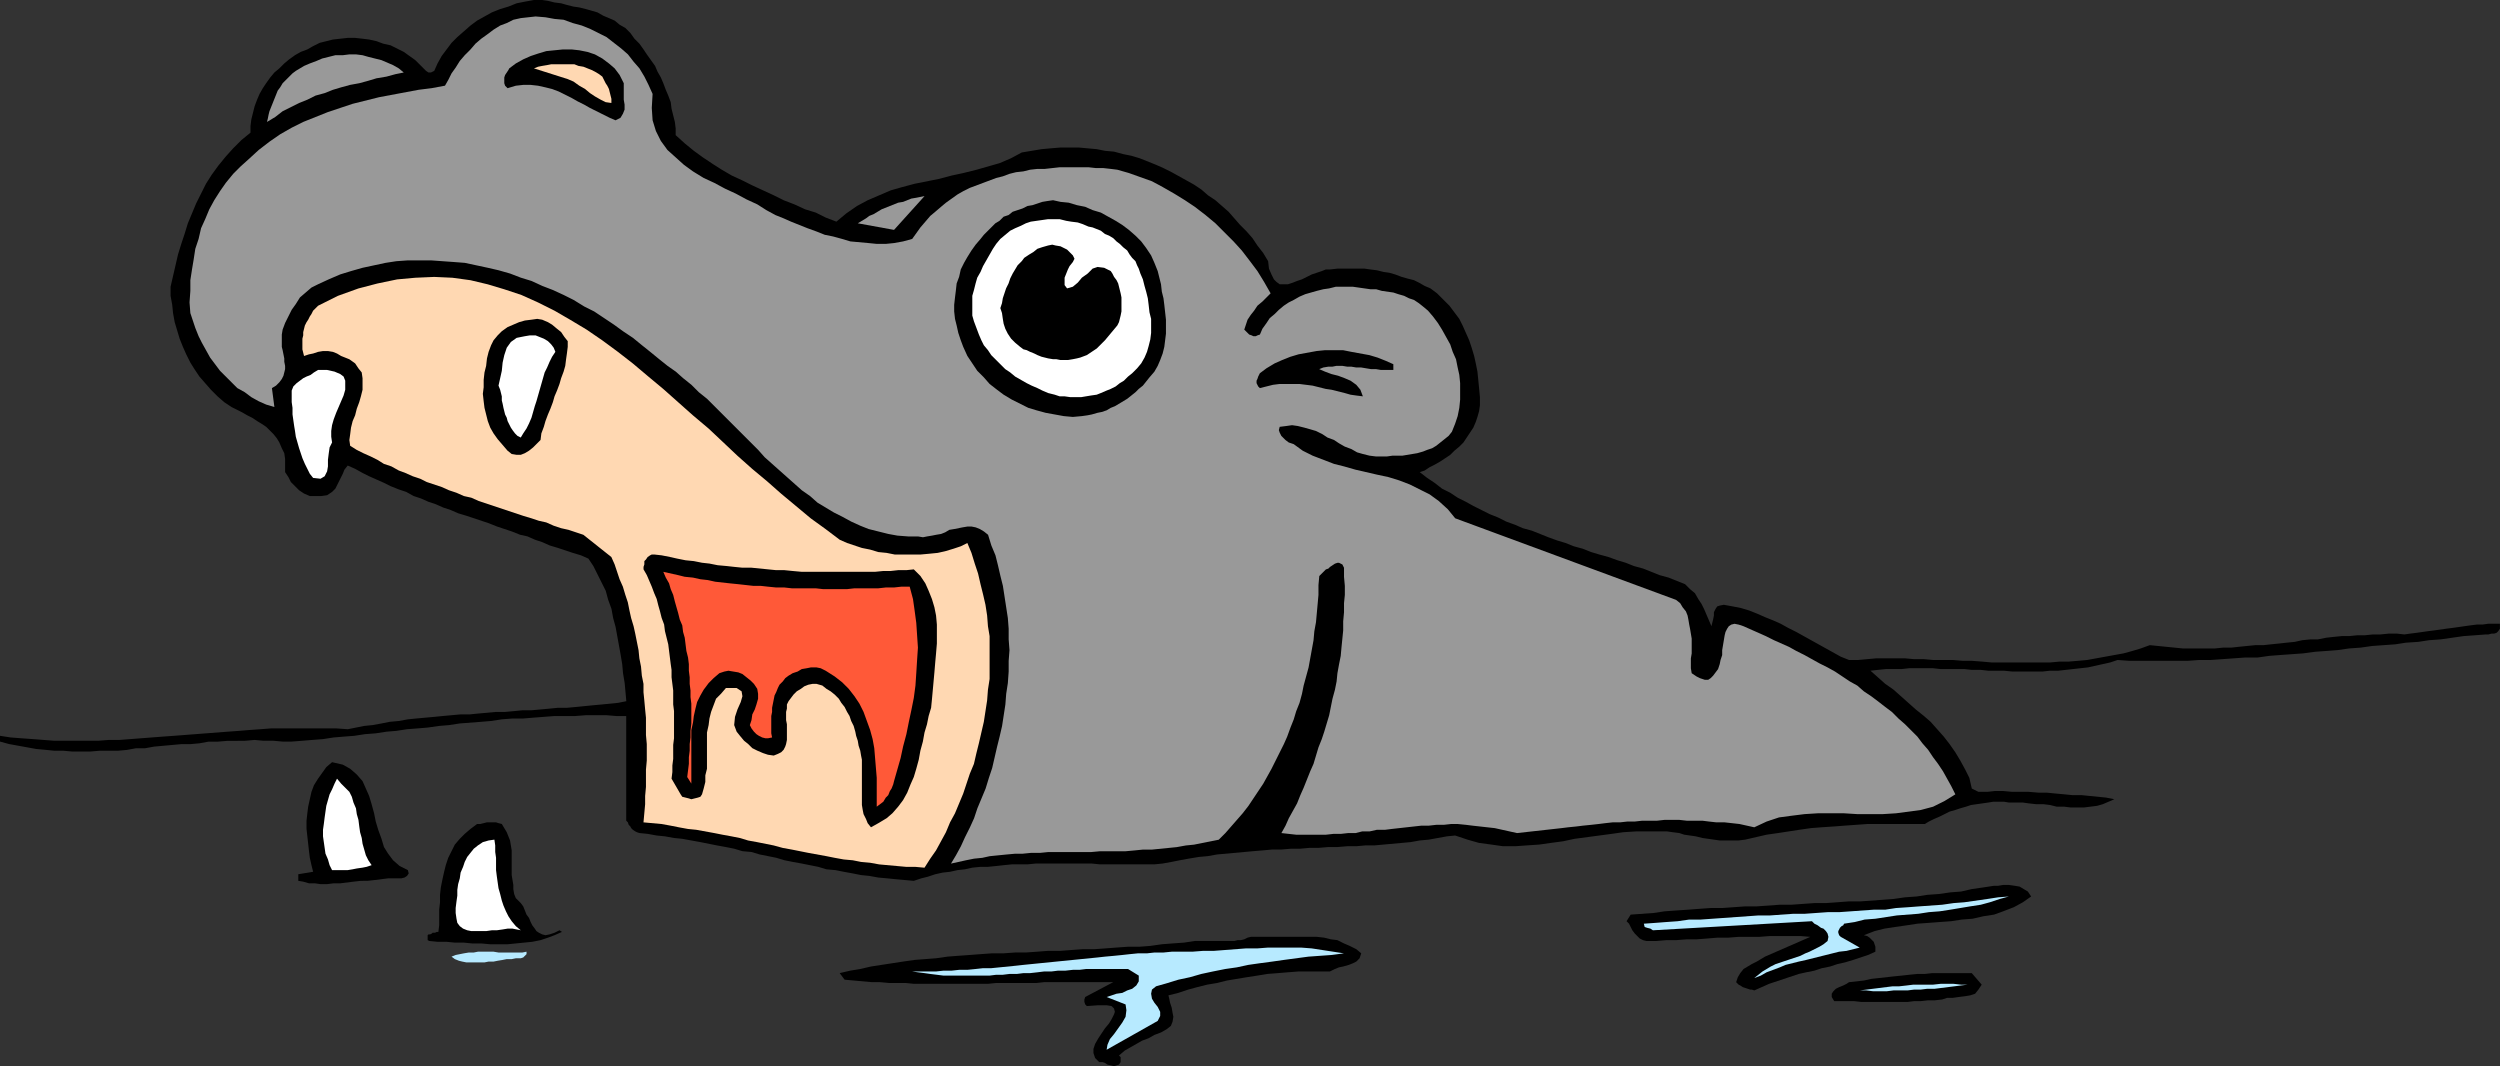
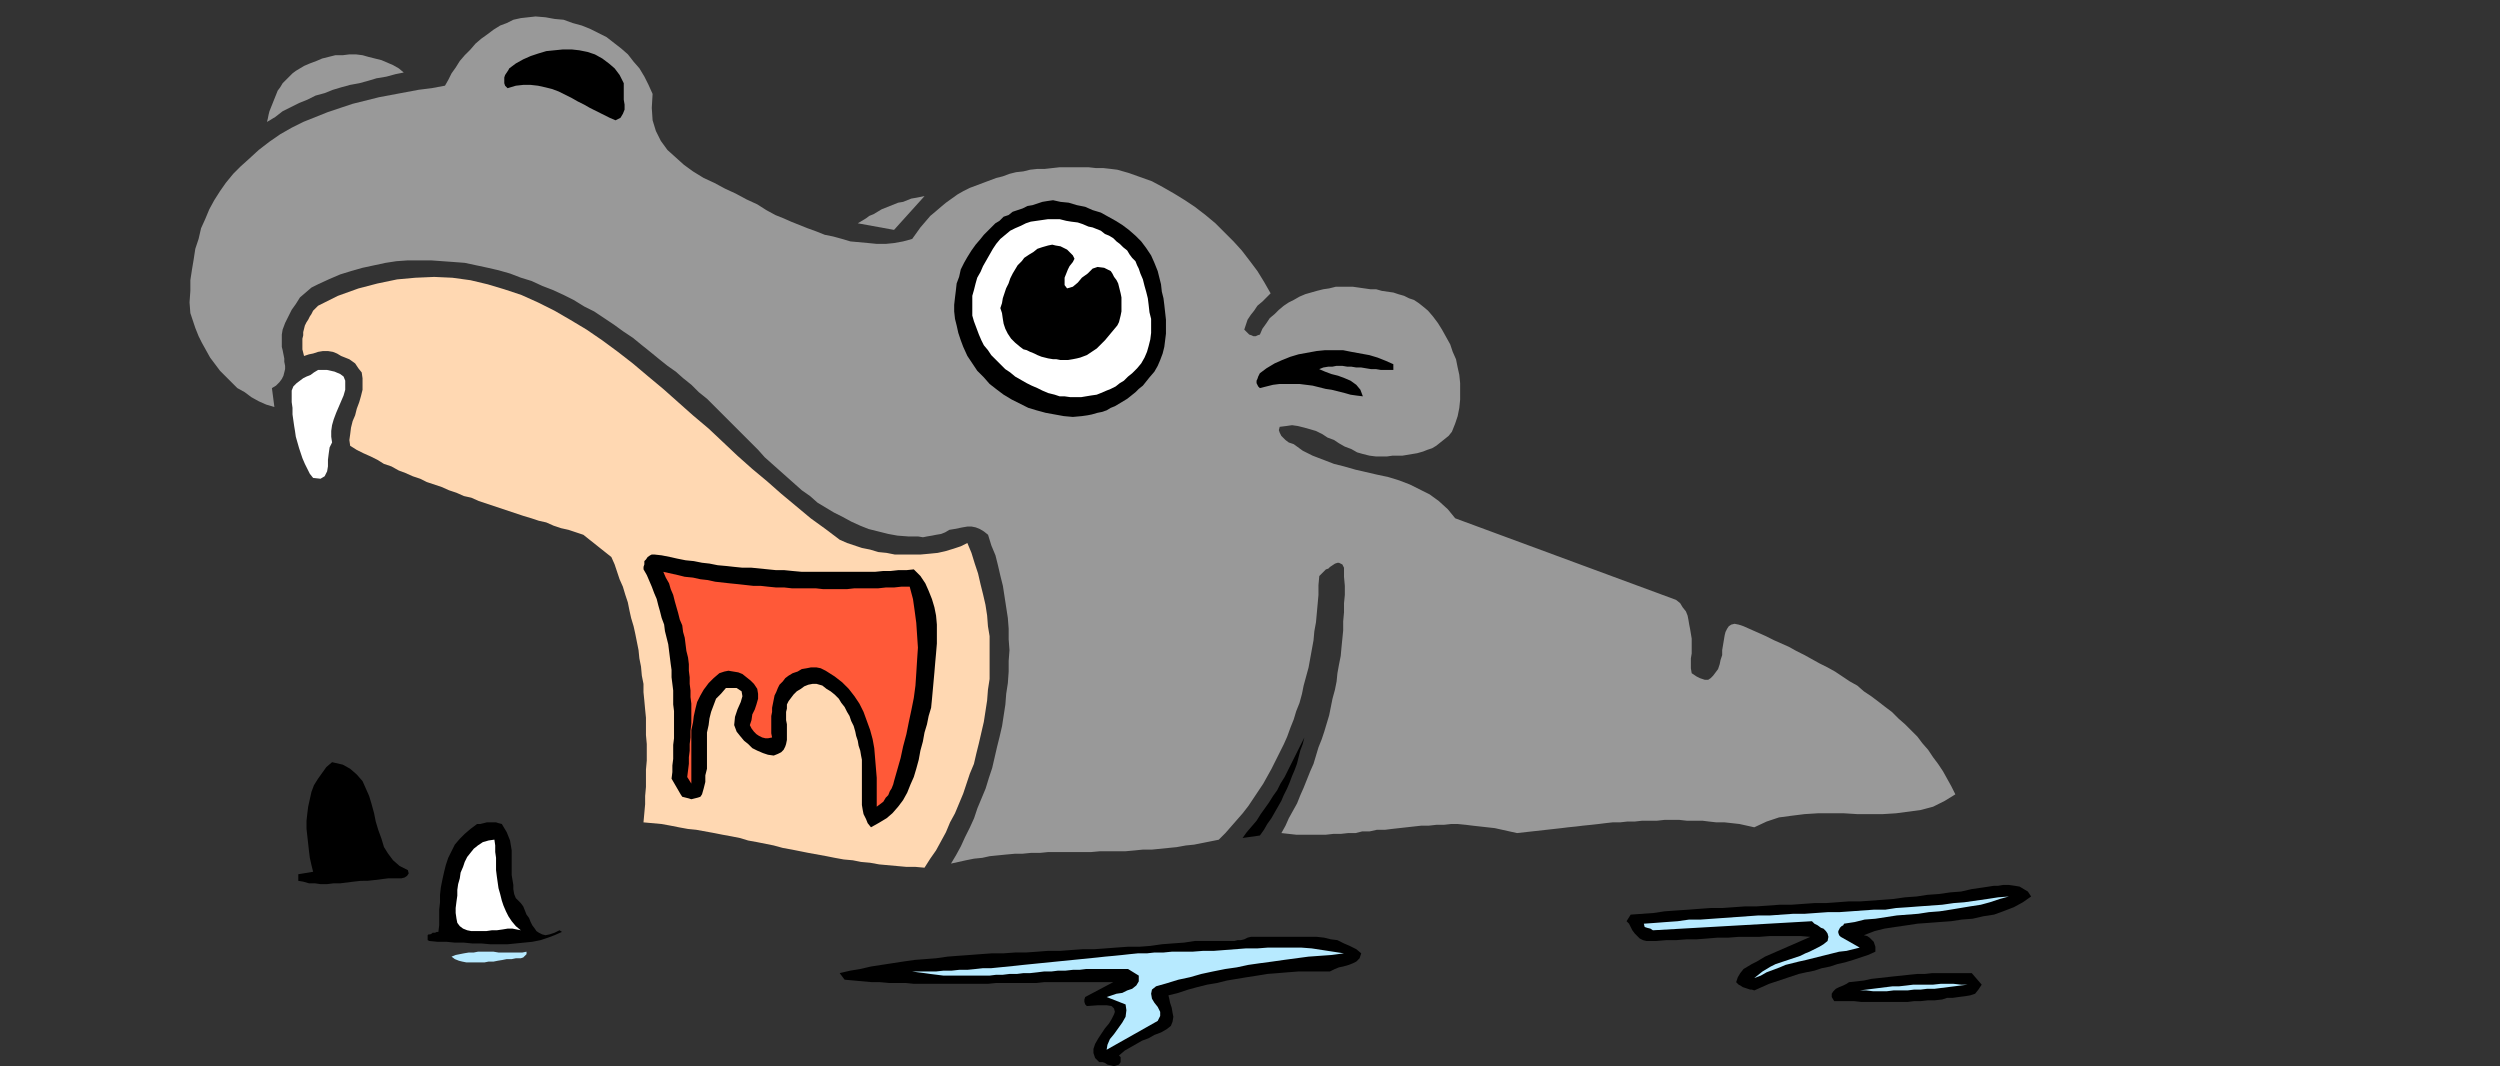
<svg xmlns="http://www.w3.org/2000/svg" xmlns:ns1="http://sodipodi.sourceforge.net/DTD/sodipodi-0.dtd" xmlns:ns2="http://www.inkscape.org/namespaces/inkscape" version="1.0" width="129.724mm" height="55.326mm" id="svg28" ns1:docname="Hippo in Water 2.wmf">
  <rect width="100%" height="100%" fill="#333333" stroke="none" />
  <ns1:namedview id="namedview28" pagecolor="#ffffff" bordercolor="#000000" borderopacity="0.25" ns2:showpageshadow="2" ns2:pageopacity="0.0" ns2:pagecheckerboard="0" ns2:deskcolor="#d1d1d1" ns2:document-units="mm" />
  <defs id="defs1">
    <pattern id="WMFhbasepattern" patternUnits="userSpaceOnUse" width="6" height="6" x="0" y="0" />
  </defs>
-   <path style="fill:#000000;fill-opacity:1;fill-rule:evenodd;stroke:none" d="m 124.432,7.595 0.97,0.97 0.808,1.131 0.646,0.97 0.808,1.131 0.808,1.131 0.485,1.131 0.646,1.131 0.485,1.131 0.485,1.293 0.485,1.131 0.485,1.293 0.162,1.293 0.323,1.293 0.323,1.293 0.162,1.293 v 1.293 l 1.778,1.616 1.778,1.454 1.778,1.293 1.939,1.293 1.778,1.131 1.939,1.131 2.101,0.97 1.939,0.97 2.101,0.97 2.101,0.97 1.939,0.97 2.101,0.808 2.101,0.97 2.101,0.646 1.939,0.97 2.101,0.808 1.939,-1.616 2.101,-1.454 2.101,-1.131 2.262,-0.97 2.262,-0.97 2.262,-0.646 2.424,-0.646 2.424,-0.485 2.424,-0.485 2.424,-0.646 2.262,-0.485 2.586,-0.646 2.262,-0.646 2.262,-0.646 2.262,-0.97 2.101,-1.131 1.939,-0.323 1.939,-0.323 1.778,-0.162 1.939,-0.162 h 1.616 1.939 l 1.778,0.162 1.778,0.162 1.616,0.323 1.778,0.162 1.778,0.485 1.616,0.323 1.616,0.485 1.616,0.646 1.616,0.646 1.454,0.646 1.616,0.808 1.454,0.808 1.454,0.808 1.454,0.808 1.454,0.97 1.293,1.131 1.454,0.97 1.293,1.131 1.293,1.131 1.131,1.293 1.131,1.293 1.293,1.293 1.131,1.293 0.97,1.454 1.131,1.454 0.97,1.616 0.162,1.454 0.485,1.131 0.485,0.97 0.485,0.485 0.646,0.485 h 0.808 0.808 l 0.97,-0.323 0.808,-0.323 0.97,-0.323 0.97,-0.485 0.97,-0.485 0.97,-0.323 0.97,-0.323 0.808,-0.323 h 0.808 l 1.454,-0.162 h 1.454 1.293 1.293 1.293 l 1.131,0.162 1.293,0.162 1.293,0.323 1.131,0.162 1.131,0.323 1.293,0.485 1.131,0.323 1.293,0.323 0.97,0.485 1.131,0.646 1.131,0.485 1.293,0.97 1.293,1.293 1.131,1.131 0.97,1.293 0.97,1.293 0.646,1.293 0.646,1.454 0.646,1.454 0.485,1.454 0.485,1.616 0.323,1.454 0.323,1.616 0.162,1.616 0.162,1.616 0.162,1.778 v 1.616 l -0.162,1.131 -0.323,1.131 -0.323,0.97 -0.485,1.131 -0.646,0.97 -0.646,0.97 -0.646,0.97 -0.808,0.808 -0.97,0.808 -0.808,0.808 -0.97,0.646 -0.97,0.646 -1.131,0.646 -0.97,0.485 -0.97,0.646 -0.97,0.323 1.454,1.131 1.454,0.97 1.454,1.131 1.616,0.808 1.454,0.97 1.616,0.808 1.454,0.808 1.616,0.808 1.616,0.808 1.616,0.646 1.616,0.808 1.778,0.646 1.454,0.646 1.778,0.485 1.616,0.646 1.616,0.646 1.778,0.646 1.616,0.485 1.616,0.646 1.778,0.485 1.616,0.646 1.616,0.485 1.778,0.485 1.778,0.646 1.616,0.485 1.616,0.646 1.778,0.485 1.616,0.646 1.616,0.646 1.778,0.485 1.616,0.646 1.616,0.646 0.97,0.97 0.97,0.808 0.646,1.131 0.646,0.97 0.485,0.97 0.485,1.131 0.485,1.131 0.485,1.131 0.162,-0.646 0.162,-0.646 0.162,-0.808 v -0.646 l 0.323,-0.646 0.323,-0.485 0.485,-0.162 0.808,-0.162 1.778,0.323 1.616,0.323 1.616,0.485 1.616,0.646 1.454,0.646 1.616,0.646 1.454,0.646 1.454,0.808 1.616,0.808 1.454,0.808 1.454,0.808 1.454,0.808 1.454,0.808 1.454,0.808 1.454,0.808 1.616,0.646 h 1.778 l 1.778,-0.162 1.778,-0.162 h 1.939 1.778 1.939 l 1.778,0.162 h 1.939 l 1.778,0.162 h 1.939 1.939 l 1.939,0.162 h 1.778 l 2.101,0.162 1.778,0.162 h 1.939 1.939 1.939 1.778 1.939 1.939 l 1.778,-0.162 h 1.778 l 1.939,-0.162 1.778,-0.162 1.778,-0.323 1.778,-0.323 1.778,-0.323 1.778,-0.323 1.778,-0.485 1.616,-0.485 1.778,-0.646 1.616,0.162 1.616,0.162 1.616,0.162 1.616,0.162 h 1.616 1.616 1.616 1.454 l 1.616,-0.162 h 1.616 l 1.454,-0.162 1.616,-0.162 1.616,-0.162 h 1.616 l 1.454,-0.162 1.616,-0.162 1.454,-0.162 1.616,-0.162 1.454,-0.323 1.616,-0.162 h 1.454 l 1.616,-0.323 1.454,-0.162 1.616,-0.162 h 1.454 l 1.616,-0.162 h 1.454 l 1.616,-0.162 h 1.454 l 1.616,-0.162 h 1.616 l 1.454,0.162 1.131,-0.162 1.293,-0.162 1.131,-0.162 1.131,-0.162 1.293,-0.162 1.131,-0.162 1.131,-0.162 1.293,-0.162 1.131,-0.162 1.131,-0.162 1.131,-0.162 1.293,-0.162 h 1.131 l 1.131,-0.162 h 1.131 1.131 v 0.485 0.485 l -0.323,0.485 -0.323,0.323 -0.485,0.162 h -0.485 l -0.646,0.162 h -0.485 l -2.101,0.162 -2.262,0.162 -2.262,0.323 -2.262,0.323 -2.262,0.162 -2.101,0.323 -2.424,0.162 -2.101,0.323 -2.262,0.162 -2.262,0.162 -2.262,0.323 -2.262,0.162 -2.262,0.323 -2.101,0.162 -2.262,0.162 -2.424,0.323 -2.262,0.162 -2.262,0.162 -2.101,0.162 -2.262,0.323 h -2.424 l -2.262,0.162 -2.262,0.162 -2.262,0.162 h -2.262 l -2.262,0.162 h -2.262 -2.262 -2.424 -2.262 -2.262 l -2.262,-0.162 -1.454,0.485 -1.454,0.323 -1.454,0.323 -1.454,0.323 -1.454,0.162 -1.454,0.162 -1.454,0.162 -1.454,0.162 h -1.616 l -1.454,0.162 h -1.454 -1.454 -1.616 -1.454 l -1.616,-0.162 h -1.454 -1.616 l -1.454,-0.162 h -1.778 l -1.454,-0.162 h -1.454 -1.616 -1.616 l -1.454,-0.162 h -1.616 -1.454 -1.616 l -1.454,0.162 h -1.616 -1.454 l -1.616,0.162 -1.454,0.162 1.454,1.293 1.454,1.293 1.616,1.131 1.454,1.293 1.454,1.293 1.454,1.293 1.616,1.293 1.293,1.131 1.293,1.454 1.293,1.454 1.131,1.454 1.131,1.616 0.97,1.616 0.97,1.778 0.808,1.616 0.485,2.101 1.293,0.646 h 1.778 l 1.454,-0.162 h 1.616 l 1.778,0.162 h 1.778 1.454 l 1.939,0.162 h 1.616 l 1.616,0.162 1.778,0.162 1.616,0.162 h 1.778 l 1.616,0.162 1.616,0.162 1.616,0.162 1.616,0.323 -1.131,0.485 -1.131,0.485 -1.131,0.323 -1.293,0.162 -1.293,0.162 h -1.293 -1.293 l -1.293,-0.162 h -1.454 l -1.293,-0.323 -1.293,-0.162 h -1.454 l -1.454,-0.162 -1.131,-0.162 h -1.293 -1.454 l -0.97,-0.162 h -0.97 -1.131 l -0.97,0.162 -1.131,0.162 -1.131,0.162 -1.131,0.162 -0.97,0.323 -1.131,0.323 -0.97,0.323 -1.131,0.323 -0.97,0.485 -0.97,0.485 -1.131,0.485 -0.97,0.485 -0.808,0.485 h -2.262 -2.262 -2.101 -2.262 -2.262 l -2.262,0.162 -2.262,0.162 -2.101,0.162 -2.424,0.162 -2.101,0.162 -2.262,0.323 -2.101,0.323 -2.101,0.323 -2.262,0.323 -2.101,0.485 -2.101,0.485 -1.293,0.162 h -1.293 -1.131 -1.293 l -1.131,-0.162 -1.131,-0.162 -1.131,-0.162 -1.293,-0.323 -1.131,-0.162 -1.131,-0.162 -0.97,-0.323 -1.293,-0.162 -1.131,-0.162 h -1.131 -1.293 -1.293 -2.262 l -2.586,0.162 -2.262,0.323 -2.424,0.323 -2.424,0.323 -2.424,0.323 -2.262,0.485 -2.424,0.323 -2.262,0.323 -2.424,0.162 -2.262,0.162 h -2.424 l -2.262,-0.323 -2.424,-0.323 -2.262,-0.646 -2.424,-0.808 -1.616,0.162 -1.778,0.323 -1.778,0.323 -1.778,0.162 -1.778,0.323 -1.778,0.162 -1.778,0.162 -1.778,0.162 -1.778,0.162 h -1.778 l -1.778,0.162 h -1.778 l -1.939,0.162 h -1.778 l -1.939,0.162 h -1.778 l -1.778,0.162 h -1.778 l -1.939,0.162 h -1.778 l -1.778,0.162 -1.939,0.162 -1.778,0.162 -1.778,0.162 -1.778,0.162 -1.778,0.162 -1.778,0.323 -1.778,0.162 -1.939,0.323 -1.778,0.323 -1.616,0.323 -1.778,0.323 -1.616,0.162 h -1.454 -1.616 -1.454 -1.616 -1.454 -1.616 -1.454 l -1.616,-0.162 h -1.616 -1.616 -1.616 -1.454 -1.616 -1.616 -1.454 l -1.616,0.162 h -1.616 -1.454 l -1.616,0.162 -1.454,0.162 -1.616,0.162 h -1.454 l -1.616,0.162 -1.454,0.323 -1.454,0.162 -1.454,0.323 -1.454,0.162 -1.454,0.323 -1.454,0.485 -1.293,0.323 -1.454,0.485 -1.778,-0.162 -1.778,-0.162 -1.616,-0.162 -1.778,-0.162 -1.778,-0.323 -1.616,-0.162 -1.616,-0.323 -1.778,-0.323 -1.616,-0.323 -1.778,-0.162 -1.616,-0.485 -1.616,-0.323 -1.616,-0.323 -1.778,-0.323 -1.616,-0.323 -1.616,-0.485 -1.616,-0.323 -1.616,-0.323 -1.616,-0.485 -1.778,-0.162 -1.616,-0.485 -1.616,-0.323 -1.778,-0.323 -1.616,-0.323 -1.616,-0.323 -1.778,-0.323 -1.778,-0.323 -1.616,-0.162 -1.778,-0.323 -1.616,-0.162 -1.778,-0.323 -1.616,-0.162 -0.485,-0.162 -0.323,-0.162 -0.485,-0.323 -0.323,-0.323 -0.162,-0.323 -0.323,-0.323 -0.162,-0.485 -0.323,-0.323 v -20.523 h -1.939 l -1.939,-0.162 h -2.101 -1.939 l -2.101,0.162 h -2.101 -1.939 l -2.101,0.162 -2.101,0.162 -1.939,0.162 h -2.101 l -2.101,0.162 -2.101,0.323 -1.939,0.162 -2.101,0.162 -2.101,0.162 -2.101,0.323 -1.939,0.162 -2.262,0.323 -1.939,0.162 -2.101,0.162 -2.101,0.323 -1.939,0.162 -2.101,0.323 -2.101,0.162 -2.101,0.323 -2.101,0.162 -1.939,0.162 -2.101,0.323 -2.101,0.162 -1.939,0.162 -2.101,0.162 h -1.778 l -1.778,-0.162 h -1.939 l -1.778,-0.162 -1.778,0.162 H 46.379 44.602 l -1.939,0.162 h -1.778 l -1.778,0.323 -1.778,0.162 H 35.552 l -1.778,0.162 -1.778,0.162 -1.778,0.162 -1.778,0.323 H 26.664 l -1.778,0.323 -1.778,0.162 h -1.778 -1.778 l -1.939,0.162 h -1.616 -1.778 l -1.778,-0.162 H 10.666 L 8.888,147.053 7.11,146.891 5.333,146.568 3.555,146.245 1.778,145.922 0,145.437 v -1.131 l 2.101,0.323 2.101,0.162 2.262,0.162 2.101,0.162 2.101,0.162 h 2.101 2.101 2.262 2.101 l 2.101,-0.162 h 2.101 l 2.101,-0.162 2.101,-0.162 2.101,-0.162 2.101,-0.162 2.262,-0.162 2.101,-0.162 2.101,-0.162 2.101,-0.162 2.101,-0.162 2.101,-0.162 2.262,-0.162 1.939,-0.162 2.262,-0.162 2.101,-0.162 h 2.101 2.101 2.101 2.262 2.101 2.101 l 2.262,0.162 1.616,-0.323 1.616,-0.323 1.616,-0.162 1.778,-0.323 1.616,-0.323 1.778,-0.162 1.778,-0.323 1.616,-0.162 1.778,-0.162 1.778,-0.162 1.616,-0.162 1.778,-0.162 1.778,-0.162 h 1.778 l 1.616,-0.162 1.778,-0.162 1.778,-0.162 h 1.778 l 1.778,-0.162 1.616,-0.162 h 1.778 l 1.778,-0.162 1.778,-0.162 1.616,-0.162 h 1.778 l 1.778,-0.162 1.616,-0.162 1.616,-0.162 1.778,-0.162 1.616,-0.162 1.616,-0.162 1.616,-0.323 -0.162,-1.778 -0.162,-1.778 -0.323,-1.939 -0.162,-1.778 -0.323,-1.939 -0.323,-1.778 -0.323,-1.778 -0.323,-1.778 -0.485,-1.778 -0.323,-1.778 -0.646,-1.778 -0.485,-1.778 -0.808,-1.616 -0.808,-1.616 -0.808,-1.616 -0.97,-1.454 -1.454,-0.646 -1.616,-0.485 -1.454,-0.485 -1.454,-0.485 -1.616,-0.485 -1.454,-0.646 -1.454,-0.485 -1.454,-0.646 -1.454,-0.323 -1.616,-0.646 -1.454,-0.485 -1.454,-0.485 -1.616,-0.646 -1.454,-0.485 -1.454,-0.485 -1.454,-0.485 -1.616,-0.485 L 88.395,100.028 86.941,99.543 85.486,98.897 84.032,98.412 82.578,97.766 81.123,97.281 79.669,96.473 78.214,95.988 76.598,95.342 75.306,94.695 73.851,94.049 72.397,93.403 71.104,92.756 l -1.454,-0.808 -1.454,-0.646 -0.646,0.808 -0.323,0.808 -0.485,0.97 -0.485,0.97 -0.485,0.97 -0.646,0.646 -0.97,0.646 -1.131,0.162 H 61.893 60.762 l -1.131,-0.485 -0.97,-0.646 -0.808,-0.808 -0.808,-0.808 -0.485,-0.97 -0.646,-0.97 V 91.14 90.009 l -0.162,-1.131 -0.485,-0.97 -0.485,-1.131 -0.485,-0.808 -0.646,-0.808 -0.808,-0.808 -0.646,-0.646 -0.97,-0.646 -0.808,-0.485 -0.97,-0.646 -0.97,-0.485 -1.131,-0.646 -0.97,-0.485 -0.97,-0.485 -1.454,-0.97 -1.293,-1.131 -1.293,-1.293 -1.131,-1.293 -1.131,-1.293 -0.97,-1.454 -0.808,-1.293 -0.808,-1.616 -0.646,-1.454 -0.646,-1.616 -0.485,-1.616 -0.485,-1.616 -0.323,-1.778 -0.162,-1.616 -0.323,-1.778 v -1.778 l 0.485,-2.101 0.485,-2.101 0.485,-2.101 0.646,-2.101 0.646,-1.939 0.646,-2.101 0.808,-1.939 0.808,-1.939 0.97,-1.939 0.97,-1.939 1.131,-1.778 1.293,-1.778 1.454,-1.778 1.454,-1.616 1.616,-1.616 1.778,-1.454 v -1.293 l 0.162,-1.293 0.323,-1.293 0.323,-1.293 0.485,-1.293 0.485,-1.131 0.646,-1.131 0.646,-0.97 0.808,-1.131 0.808,-0.97 0.97,-0.808 0.97,-0.97 0.97,-0.808 1.131,-0.808 1.131,-0.646 1.293,-0.485 1.131,-0.646 1.293,-0.646 1.293,-0.323 1.293,-0.323 1.454,-0.162 1.454,-0.162 h 1.454 l 1.454,0.162 1.293,0.162 1.454,0.323 1.293,0.485 1.454,0.323 1.293,0.646 1.293,0.646 1.131,0.808 1.131,0.808 0.323,0.323 0.485,0.485 0.485,0.485 0.485,0.485 0.323,0.323 0.485,0.323 h 0.485 L 85.163,13.897 85.81,12.443 86.618,10.989 87.587,9.696 88.557,8.403 89.688,7.272 90.981,6.141 92.273,5.009 93.566,4.04 95.021,3.232 96.475,2.424 98.091,1.778 99.707,1.293 101.323,0.646 102.939,0.323 104.717,0 h 1.616 l 1.131,0.162 1.293,0.323 1.293,0.162 1.131,0.323 1.293,0.323 1.131,0.162 1.293,0.323 1.131,0.323 1.131,0.323 1.131,0.646 1.131,0.485 1.131,0.485 0.97,0.808 1.131,0.646 0.97,0.97 z" id="path1" />
  <path style="fill:#999999;fill-opacity:1;fill-rule:evenodd;stroke:none" d="m 127.987,18.422 -0.162,2.747 0.162,2.424 0.646,2.101 0.97,1.939 1.293,1.778 1.616,1.454 1.616,1.454 1.778,1.293 2.101,1.293 2.101,0.97 2.101,1.131 2.101,0.97 2.101,1.131 2.101,0.97 1.778,1.131 1.778,0.97 1.616,0.646 1.454,0.646 1.616,0.646 1.616,0.646 1.778,0.646 1.616,0.646 1.616,0.323 1.778,0.485 1.616,0.485 1.778,0.162 1.778,0.162 1.616,0.162 h 1.778 l 1.616,-0.162 1.778,-0.323 1.778,-0.485 0.808,-1.131 0.808,-1.131 0.97,-1.131 0.97,-1.131 0.97,-0.808 1.131,-0.97 0.97,-0.808 1.131,-0.808 1.131,-0.808 1.131,-0.646 1.293,-0.646 1.293,-0.485 1.293,-0.485 1.293,-0.485 1.293,-0.485 1.293,-0.323 1.293,-0.485 1.293,-0.323 1.454,-0.162 1.293,-0.323 1.454,-0.162 h 1.454 l 1.454,-0.162 1.454,-0.162 h 1.293 1.454 1.454 1.454 l 1.454,0.162 h 1.454 l 1.454,0.162 1.293,0.162 2.262,0.646 2.262,0.808 2.262,0.808 2.101,1.131 2.262,1.293 2.101,1.293 1.939,1.293 2.101,1.616 1.939,1.616 1.778,1.778 1.778,1.778 1.616,1.778 1.616,2.101 1.454,1.939 1.293,2.101 1.293,2.262 -0.808,0.808 -0.808,0.808 -0.97,0.808 -0.646,0.97 -0.646,0.808 -0.646,0.97 -0.323,0.97 -0.323,0.97 0.323,0.323 0.323,0.323 0.323,0.323 0.485,0.162 0.323,0.162 h 0.485 l 0.323,-0.162 0.485,-0.162 0.485,-1.131 0.808,-1.131 0.646,-0.97 0.97,-0.808 0.808,-0.808 0.97,-0.808 0.97,-0.646 0.97,-0.485 1.131,-0.646 1.131,-0.485 1.131,-0.323 1.131,-0.323 1.293,-0.323 1.131,-0.162 1.293,-0.323 h 1.131 1.131 1.131 l 1.131,0.162 1.131,0.162 1.131,0.162 h 1.131 l 1.131,0.323 1.131,0.162 1.131,0.162 0.97,0.323 1.131,0.323 0.97,0.485 0.97,0.323 0.97,0.646 0.808,0.646 0.97,0.808 0.97,1.131 0.97,1.293 0.808,1.293 0.808,1.454 0.808,1.454 0.485,1.454 0.646,1.454 0.323,1.616 0.323,1.454 0.162,1.616 v 1.778 1.454 l -0.162,1.616 -0.323,1.616 -0.485,1.454 -0.646,1.616 -0.646,0.808 -0.808,0.646 -0.808,0.646 -0.808,0.646 -0.808,0.485 -0.97,0.323 -0.808,0.323 -1.131,0.323 -0.97,0.162 -0.97,0.162 -0.97,0.162 h -0.97 -0.97 l -1.131,0.162 h -0.97 -1.131 l -1.293,-0.162 -1.293,-0.323 -1.131,-0.323 -1.131,-0.646 -1.293,-0.485 -1.131,-0.646 -0.97,-0.646 -1.293,-0.485 -0.97,-0.646 -1.293,-0.646 -1.131,-0.323 -1.131,-0.323 -1.293,-0.323 -1.131,-0.162 -1.131,0.162 -1.293,0.162 -0.162,0.646 0.162,0.485 0.323,0.646 0.485,0.485 0.323,0.323 0.646,0.485 0.485,0.162 0.485,0.162 1.778,1.293 1.939,0.97 2.101,0.808 2.101,0.808 1.939,0.485 2.262,0.646 2.101,0.485 2.101,0.485 2.262,0.485 2.101,0.646 2.101,0.808 1.939,0.97 1.939,0.97 1.778,1.293 1.778,1.616 1.454,1.778 43.309,15.998 0.808,0.646 0.485,0.808 0.646,0.808 0.323,0.808 0.162,0.808 0.162,0.97 0.162,0.808 0.162,0.97 0.162,0.97 v 0.97 0.97 0.97 l -0.162,0.97 v 0.97 0.97 l 0.162,0.97 0.485,0.323 0.485,0.323 0.646,0.323 0.485,0.162 0.485,0.162 h 0.646 l 0.485,-0.323 0.485,-0.485 0.485,-0.646 0.485,-0.646 0.323,-0.97 0.162,-0.808 0.323,-0.97 v -0.97 l 0.162,-0.97 0.162,-0.97 0.162,-0.97 0.162,-0.646 0.323,-0.646 0.323,-0.485 0.485,-0.323 0.646,-0.162 0.808,0.162 0.97,0.323 1.454,0.646 1.454,0.646 1.454,0.646 1.616,0.808 1.454,0.646 1.454,0.646 1.454,0.808 1.616,0.808 1.454,0.808 1.454,0.808 1.616,0.808 1.454,0.808 1.454,0.97 1.454,0.97 1.454,0.808 1.293,1.131 1.454,0.97 1.293,0.97 1.454,1.131 1.293,0.97 1.293,1.293 1.293,1.131 1.131,1.131 1.293,1.293 0.97,1.293 1.131,1.293 0.97,1.454 0.97,1.293 0.97,1.454 0.808,1.454 0.808,1.454 0.808,1.616 -2.101,1.293 -2.262,1.131 -2.424,0.646 -2.424,0.323 -2.424,0.323 -2.586,0.162 h -2.424 -2.586 l -2.586,-0.162 h -2.586 -2.586 l -2.586,0.162 -2.586,0.323 -2.424,0.323 -2.424,0.808 -2.424,1.131 -1.454,-0.323 -1.454,-0.323 -1.454,-0.162 -1.454,-0.162 h -1.616 l -1.454,-0.162 -1.293,-0.162 h -1.454 -1.616 l -1.454,-0.162 h -1.454 -1.454 l -1.454,0.162 h -1.454 -1.454 l -1.454,0.162 h -1.454 l -1.454,0.162 h -1.454 l -1.454,0.162 -1.293,0.162 -1.454,0.162 -1.616,0.162 -1.293,0.162 -1.616,0.162 -1.293,0.162 -1.454,0.162 -1.454,0.162 -1.454,0.162 -1.454,0.162 -1.454,0.162 -1.454,0.162 -1.454,-0.323 -1.454,-0.323 -1.454,-0.323 -1.454,-0.162 -1.454,-0.162 -1.454,-0.162 -1.293,-0.162 -1.616,-0.162 h -1.293 l -1.454,0.162 h -1.454 l -1.454,0.162 h -1.454 l -1.454,0.162 -1.454,0.162 -1.454,0.162 -1.454,0.162 -1.293,0.162 h -1.616 l -1.454,0.323 h -1.454 l -1.293,0.323 h -1.454 l -1.454,0.162 h -1.454 l -1.454,0.162 h -1.454 -1.454 -1.454 -1.454 l -1.454,-0.162 -1.454,-0.162 0.808,-1.454 0.646,-1.454 0.808,-1.454 0.808,-1.454 0.646,-1.616 0.646,-1.454 0.646,-1.616 0.646,-1.616 0.646,-1.454 0.485,-1.616 0.485,-1.616 0.646,-1.616 0.485,-1.454 0.485,-1.616 0.485,-1.616 0.323,-1.616 0.323,-1.616 0.485,-1.778 0.323,-1.616 0.162,-1.616 0.323,-1.778 0.323,-1.616 0.162,-1.778 0.162,-1.616 0.162,-1.616 v -1.778 l 0.162,-1.778 v -1.778 l 0.162,-1.616 v -1.778 l -0.162,-1.778 v -1.778 l -0.323,-0.646 -0.646,-0.323 h -0.323 l -0.485,0.162 -0.485,0.323 -0.485,0.323 -0.323,0.323 -0.485,0.162 -1.293,1.293 -0.162,1.778 v 1.939 l -0.162,1.778 -0.162,1.778 -0.162,1.778 -0.323,1.778 -0.162,1.778 -0.323,1.778 -0.323,1.778 -0.323,1.778 -0.485,1.778 -0.485,1.778 -0.323,1.616 -0.485,1.778 -0.646,1.616 -0.485,1.616 -0.646,1.616 -0.646,1.778 -0.646,1.454 -0.808,1.616 -0.808,1.616 -0.808,1.616 -0.808,1.454 -0.808,1.454 -0.97,1.454 -0.97,1.454 -0.97,1.454 -1.131,1.454 -1.131,1.293 -1.131,1.293 -1.131,1.293 -1.293,1.293 -1.616,0.323 -1.616,0.323 -1.616,0.323 -1.616,0.162 -1.778,0.323 -1.616,0.162 -1.616,0.162 -1.616,0.162 h -1.778 l -1.616,0.162 -1.778,0.162 h -1.616 -1.778 -1.616 l -1.778,0.162 h -1.616 -1.778 -1.616 -1.778 -1.616 l -1.616,0.162 h -1.778 l -1.616,0.162 h -1.454 l -1.778,0.162 -1.616,0.162 -1.616,0.162 -1.454,0.323 -1.616,0.162 -1.616,0.323 -1.454,0.323 -1.454,0.323 0.97,-1.616 0.97,-1.778 0.808,-1.778 0.97,-1.939 0.808,-1.778 0.646,-1.939 0.808,-1.939 0.808,-1.939 0.646,-2.101 0.646,-1.939 0.485,-2.101 0.485,-2.101 0.485,-1.939 0.485,-2.101 0.323,-2.101 0.323,-2.101 0.162,-2.101 0.323,-2.101 0.162,-2.262 v -2.101 l 0.162,-2.101 -0.162,-2.101 v -2.101 l -0.162,-2.101 -0.323,-2.101 -0.323,-2.101 -0.323,-2.101 -0.485,-1.939 -0.485,-2.101 -0.485,-1.939 -0.808,-1.939 -0.646,-2.101 -0.808,-0.646 -0.808,-0.485 -0.808,-0.323 -0.808,-0.162 h -0.808 l -0.97,0.162 -0.808,0.162 -0.808,0.162 -0.97,0.162 -0.808,0.485 -0.808,0.323 -0.97,0.162 -0.808,0.162 -0.97,0.162 -0.808,0.162 -0.97,-0.162 h -1.939 l -2.101,-0.162 -1.778,-0.323 -1.939,-0.485 -1.939,-0.485 -1.616,-0.646 -1.778,-0.808 -1.778,-0.97 -1.616,-0.808 -1.616,-0.97 -1.616,-0.97 -1.454,-1.293 -1.616,-1.131 -1.454,-1.293 -1.454,-1.293 -1.454,-1.293 -1.454,-1.293 -1.454,-1.293 -1.293,-1.454 -1.454,-1.454 -1.454,-1.454 -1.454,-1.454 -1.454,-1.454 -1.454,-1.454 -1.293,-1.293 -1.454,-1.454 -1.616,-1.293 -1.454,-1.454 -1.616,-1.293 -1.454,-1.293 -1.616,-1.131 -1.616,-1.293 -1.778,-1.454 -1.616,-1.293 -1.778,-1.454 -1.939,-1.293 -1.778,-1.293 -1.939,-1.293 -1.939,-1.293 -1.939,-0.97 -2.101,-1.293 -1.939,-0.97 -2.101,-0.97 -2.101,-0.808 -2.101,-0.97 -2.101,-0.646 -2.101,-0.808 -2.262,-0.646 -2.101,-0.485 -2.262,-0.485 L 91.142,51.549 89.041,51.388 86.779,51.226 84.517,51.064 H 82.254 79.992 l -2.262,0.162 -2.101,0.323 -2.262,0.485 -2.262,0.485 -2.262,0.646 -2.101,0.646 -2.262,0.97 -2.101,0.97 -1.293,0.646 -1.131,0.97 -1.131,0.97 -0.808,1.293 -0.808,1.131 -0.646,1.293 -0.646,1.293 -0.485,1.293 -0.162,0.97 v 0.808 0.808 0.808 l 0.162,0.646 0.162,0.808 0.162,0.808 v 0.646 l 0.162,0.808 v 0.646 l -0.162,0.646 -0.162,0.646 -0.323,0.646 -0.485,0.646 -0.646,0.646 -0.808,0.485 0.485,3.717 -1.616,-0.485 -1.454,-0.646 -1.454,-0.808 -1.293,-0.97 -1.454,-0.808 -1.131,-1.131 -1.131,-1.131 -1.131,-1.131 -0.97,-1.293 -0.97,-1.293 -0.808,-1.454 -0.808,-1.454 -0.646,-1.293 -0.646,-1.616 -0.485,-1.454 -0.485,-1.454 -0.162,-2.101 0.162,-2.262 v -2.101 l 0.323,-2.101 0.323,-1.939 0.323,-2.101 0.646,-1.939 0.485,-2.101 0.808,-1.778 0.808,-1.939 0.97,-1.778 1.131,-1.778 1.131,-1.616 1.454,-1.778 1.454,-1.454 1.616,-1.454 1.939,-1.778 2.101,-1.616 2.101,-1.454 2.262,-1.293 2.262,-1.131 2.424,-0.97 2.424,-0.97 2.424,-0.808 2.424,-0.808 2.586,-0.646 2.586,-0.646 2.586,-0.485 2.586,-0.485 2.586,-0.485 2.586,-0.323 2.586,-0.485 0.646,-1.131 0.646,-1.293 0.808,-1.131 0.808,-1.293 0.97,-1.131 1.131,-1.131 0.97,-1.131 1.131,-0.97 1.131,-0.808 1.293,-0.97 1.293,-0.808 1.293,-0.485 1.293,-0.646 1.454,-0.323 1.454,-0.162 1.454,-0.162 1.939,0.162 1.778,0.323 1.778,0.162 1.778,0.646 1.778,0.485 1.616,0.646 1.616,0.808 1.616,0.808 1.454,1.131 1.454,1.131 1.293,1.131 1.131,1.454 1.131,1.293 0.97,1.616 0.808,1.616 z" id="path2" />
  <path style="fill:#000000;fill-opacity:1;fill-rule:evenodd;stroke:none" d="m 122.331,16.321 v 0.97 1.131 1.131 l 0.162,0.97 v 0.97 l -0.323,0.808 -0.485,0.808 -0.97,0.485 -1.131,-0.485 -1.293,-0.646 -1.293,-0.646 -1.293,-0.646 -1.131,-0.646 -1.293,-0.646 -1.131,-0.646 -1.293,-0.646 -1.293,-0.646 -1.293,-0.485 -1.293,-0.323 -1.454,-0.323 -1.454,-0.162 h -1.454 l -1.454,0.162 -1.616,0.485 -0.485,-0.485 -0.162,-0.485 v -0.485 -0.646 l 0.162,-0.485 0.323,-0.485 0.323,-0.485 0.162,-0.323 1.293,-0.97 1.454,-0.808 1.454,-0.646 1.454,-0.485 1.616,-0.485 1.616,-0.162 1.616,-0.162 h 1.778 l 1.454,0.162 1.616,0.323 1.454,0.485 1.454,0.808 1.293,0.97 1.131,0.97 0.97,1.293 z" id="path3" />
  <path style="fill:#999999;fill-opacity:1;fill-rule:evenodd;stroke:none" d="m 79.184,14.22 -1.616,0.323 -1.778,0.485 -1.939,0.323 -1.616,0.485 -1.778,0.485 -1.778,0.323 -1.778,0.485 -1.616,0.485 -1.616,0.646 -1.778,0.485 -1.616,0.808 -1.616,0.646 -1.616,0.808 -1.616,0.808 -1.454,1.131 -1.616,0.97 0.162,-0.646 0.162,-0.808 0.162,-0.646 0.323,-0.808 0.323,-0.808 0.323,-0.808 0.323,-0.808 0.323,-0.808 0.485,-0.646 0.485,-0.808 0.646,-0.646 0.646,-0.646 0.646,-0.646 0.646,-0.485 0.808,-0.485 0.808,-0.485 1.131,-0.485 1.293,-0.485 1.131,-0.485 1.293,-0.323 1.293,-0.323 h 1.454 l 1.293,-0.162 h 1.293 l 1.293,0.162 1.131,0.323 1.293,0.323 1.293,0.323 1.131,0.485 1.131,0.485 1.131,0.646 z" id="path4" />
-   <path style="fill:#ffd8b2;fill-opacity:1;fill-rule:evenodd;stroke:none" d="m 118.129,15.028 0.323,0.646 0.323,0.646 0.323,0.485 0.323,0.646 0.162,0.646 0.162,0.646 0.162,0.646 v 0.808 l -1.131,-0.162 -0.97,-0.485 -1.131,-0.646 -0.97,-0.646 -0.97,-0.808 -1.131,-0.646 -1.131,-0.808 -1.131,-0.485 -6.626,-2.101 0.808,-0.323 0.808,-0.162 0.97,-0.162 0.808,-0.162 h 0.97 0.808 0.97 0.97 0.808 l 0.808,0.323 0.97,0.162 0.808,0.323 0.808,0.323 0.646,0.323 0.808,0.485 z" id="path5" />
  <path style="fill:#999999;fill-opacity:1;fill-rule:evenodd;stroke:none" d="m 175.336,45.085 -7.11,-1.293 0.808,-0.485 0.808,-0.485 0.646,-0.485 0.808,-0.323 0.808,-0.485 0.808,-0.485 0.808,-0.323 0.808,-0.323 0.808,-0.323 0.808,-0.323 0.97,-0.162 0.808,-0.323 0.808,-0.323 0.97,-0.162 0.808,-0.162 0.808,-0.162 z" id="path6" />
  <path style="fill:#000000;fill-opacity:1;fill-rule:evenodd;stroke:none" d="m 227.048,53.165 0.323,1.293 0.323,1.293 0.162,1.454 0.323,1.293 0.162,1.293 0.162,1.454 0.162,1.454 v 1.293 1.454 l -0.162,1.293 -0.162,1.293 -0.323,1.293 -0.485,1.293 -0.485,1.131 -0.646,1.131 -0.97,1.131 -0.646,0.808 -0.646,0.808 -0.808,0.646 -0.646,0.646 -0.808,0.646 -0.808,0.646 -0.808,0.485 -0.808,0.485 -0.808,0.485 -0.808,0.323 -0.808,0.485 -0.97,0.323 -0.808,0.162 -1.131,0.323 -0.808,0.162 -1.131,0.162 -1.778,0.162 -1.778,-0.162 -1.778,-0.323 -1.778,-0.323 -1.778,-0.485 -1.616,-0.485 -1.616,-0.808 -1.616,-0.808 -1.616,-0.97 -1.293,-0.97 -1.454,-1.131 -1.131,-1.293 -1.293,-1.293 -0.97,-1.454 -0.97,-1.454 -0.808,-1.778 -0.485,-1.293 -0.485,-1.454 -0.323,-1.454 -0.323,-1.293 -0.162,-1.454 v -1.293 l 0.162,-1.454 0.162,-1.293 0.162,-1.454 0.485,-1.293 0.323,-1.454 0.646,-1.293 0.646,-1.131 0.808,-1.293 0.808,-1.131 0.97,-1.131 0.646,-0.808 0.808,-0.808 0.646,-0.646 0.808,-0.808 0.808,-0.485 0.808,-0.808 0.97,-0.323 0.808,-0.646 0.97,-0.323 0.97,-0.323 0.97,-0.485 0.97,-0.162 0.97,-0.323 0.97,-0.323 0.97,-0.162 1.131,-0.162 1.454,0.323 1.616,0.162 1.616,0.485 1.616,0.323 1.454,0.646 1.616,0.485 1.454,0.808 1.454,0.808 1.293,0.808 1.293,0.97 1.293,1.131 1.131,1.131 0.97,1.293 0.97,1.454 0.646,1.454 z" id="path7" />
  <path style="fill:#ffffff;fill-opacity:1;fill-rule:evenodd;stroke:none" d="m 223.654,53.65 0.485,1.131 0.323,1.293 0.323,1.131 0.323,1.293 0.162,1.293 0.162,1.454 0.323,1.293 v 1.293 1.454 l -0.162,1.293 -0.323,1.293 -0.323,1.131 -0.485,1.131 -0.646,1.131 -0.808,0.97 -0.97,0.97 -0.808,0.646 -0.808,0.808 -0.808,0.485 -0.808,0.646 -0.97,0.485 -0.808,0.323 -1.131,0.485 -0.808,0.323 -1.131,0.162 -0.97,0.162 -0.97,0.162 h -1.131 -0.97 l -1.131,-0.162 h -0.97 l -0.97,-0.323 -1.293,-0.323 -1.131,-0.485 -0.97,-0.485 -1.131,-0.485 -0.97,-0.485 -1.131,-0.646 -1.131,-0.646 -0.97,-0.808 -0.97,-0.646 -0.97,-0.97 -0.808,-0.808 -0.97,-0.97 -0.646,-0.97 -0.808,-0.97 -0.485,-0.97 -0.485,-1.131 -0.485,-1.293 -0.485,-1.293 -0.323,-1.131 v -1.293 -1.293 -1.293 l 0.323,-1.131 0.323,-1.293 0.323,-1.131 0.646,-1.131 0.485,-1.131 0.646,-1.131 0.646,-1.131 0.646,-1.131 0.646,-0.97 0.808,-0.97 0.97,-0.808 0.97,-0.808 0.97,-0.485 1.131,-0.485 0.97,-0.485 0.97,-0.323 1.131,-0.162 1.131,-0.162 1.131,-0.162 h 1.293 0.97 l 1.293,0.323 0.97,0.162 1.293,0.162 0.97,0.323 1.131,0.485 0.808,0.162 0.808,0.323 0.808,0.323 0.808,0.646 0.808,0.323 0.808,0.485 0.646,0.646 0.646,0.485 0.646,0.646 0.808,0.646 0.485,0.808 0.485,0.646 0.646,0.646 0.323,0.808 0.323,0.646 z" id="path8" />
  <path style="fill:#000000;fill-opacity:1;fill-rule:evenodd;stroke:none" d="m 210.726,50.741 -0.323,0.646 -0.646,0.808 -0.323,0.646 -0.323,0.808 -0.323,0.808 v 0.646 0.808 l 0.485,0.646 1.131,-0.323 0.97,-0.808 0.808,-0.97 1.131,-0.808 0.97,-0.97 0.97,-0.323 1.293,0.162 1.293,0.646 0.323,0.485 0.323,0.646 0.485,0.646 0.323,0.646 0.162,0.646 0.162,0.646 0.162,0.646 0.162,0.808 v 0.808 0.646 0.646 0.646 l -0.162,0.808 -0.162,0.646 -0.162,0.646 -0.323,0.646 -0.808,0.97 -0.808,0.97 -0.808,0.97 -0.808,0.808 -0.808,0.808 -0.97,0.646 -0.97,0.646 -1.293,0.485 -0.646,0.162 -0.808,0.162 -0.97,0.162 h -0.646 -0.808 l -0.808,-0.162 h -0.646 l -0.97,-0.162 -0.646,-0.162 -0.646,-0.162 -0.808,-0.323 -0.646,-0.323 -0.808,-0.323 -0.646,-0.323 -0.646,-0.162 -0.646,-0.485 -0.97,-0.808 -0.808,-0.808 -0.646,-0.97 -0.485,-0.97 -0.323,-0.97 -0.162,-0.97 -0.162,-1.131 -0.323,-0.97 0.323,-0.97 0.162,-0.97 0.323,-0.97 0.323,-0.97 0.485,-0.97 0.323,-0.97 0.485,-0.97 0.485,-0.808 0.485,-0.808 0.808,-0.808 0.485,-0.646 0.97,-0.646 0.808,-0.485 0.808,-0.646 0.97,-0.323 1.131,-0.323 0.808,-0.162 0.646,0.162 0.97,0.162 0.646,0.323 0.646,0.323 0.646,0.646 0.485,0.485 z" id="path9" />
  <path style="fill:#ffd8b2;fill-opacity:1;fill-rule:evenodd;stroke:none" d="m 164.67,105.846 1.454,0.646 1.454,0.485 1.454,0.485 1.616,0.323 1.616,0.485 1.616,0.162 1.616,0.323 h 1.616 1.778 1.616 l 1.778,-0.162 1.616,-0.162 1.454,-0.323 1.616,-0.485 1.454,-0.485 1.293,-0.646 0.808,1.939 0.646,2.101 0.646,1.939 0.485,2.101 0.485,1.939 0.485,2.101 0.323,2.101 0.162,2.101 0.323,1.939 v 2.101 2.101 2.101 2.101 l -0.323,2.101 -0.162,2.101 -0.323,2.101 -0.323,2.101 -0.485,2.101 -0.485,2.101 -0.485,1.939 -0.485,2.101 -0.808,1.939 -0.646,1.939 -0.646,1.939 -0.808,1.939 -0.808,1.939 -0.97,1.778 -0.808,1.939 -0.97,1.778 -0.97,1.778 -1.131,1.616 -1.131,1.778 -1.778,-0.162 h -1.778 l -1.778,-0.162 -1.778,-0.162 -1.778,-0.162 -1.778,-0.323 -1.778,-0.162 -1.616,-0.323 -1.778,-0.162 -1.778,-0.323 -1.616,-0.323 -1.778,-0.323 -1.778,-0.323 -1.616,-0.323 -1.616,-0.323 -1.778,-0.323 -1.778,-0.485 -1.616,-0.323 -1.616,-0.323 -1.778,-0.323 -1.616,-0.485 -1.616,-0.323 -1.778,-0.323 -1.616,-0.323 -1.778,-0.323 -1.778,-0.323 -1.616,-0.162 -1.778,-0.323 -1.616,-0.323 -1.778,-0.323 -1.778,-0.162 -1.778,-0.162 0.162,-1.778 0.162,-1.778 v -1.616 l 0.162,-1.778 v -1.778 -1.616 l 0.162,-1.778 v -1.616 -1.616 l -0.162,-1.778 v -1.778 -1.616 l -0.162,-1.616 -0.162,-1.778 -0.162,-1.616 V 134.125 l -0.323,-1.616 -0.162,-1.778 -0.323,-1.616 -0.162,-1.616 -0.323,-1.616 -0.323,-1.616 -0.323,-1.454 -0.485,-1.616 -0.323,-1.454 -0.323,-1.616 -0.485,-1.454 -0.485,-1.616 -0.646,-1.454 -0.485,-1.454 -0.485,-1.454 -0.646,-1.454 -5.494,-4.363 -1.454,-0.485 -1.454,-0.485 -1.454,-0.323 -1.454,-0.485 -1.454,-0.646 -1.454,-0.323 -1.454,-0.485 -1.616,-0.485 -1.454,-0.485 -1.454,-0.485 -1.454,-0.485 -1.454,-0.485 -1.454,-0.485 -1.454,-0.485 -1.454,-0.646 -1.454,-0.323 -1.454,-0.646 -1.454,-0.485 -1.454,-0.646 -1.454,-0.485 -1.454,-0.485 -1.293,-0.646 -1.454,-0.485 -1.454,-0.646 -1.293,-0.485 -1.454,-0.808 -1.454,-0.485 -1.293,-0.808 -1.293,-0.646 -1.454,-0.646 -1.293,-0.646 -1.293,-0.808 -0.162,-1.131 0.162,-1.131 0.162,-1.293 0.323,-1.293 0.485,-1.131 0.323,-1.293 0.485,-1.293 0.323,-1.131 0.323,-1.293 v -1.131 -1.131 l -0.162,-1.131 -0.646,-0.808 -0.646,-0.97 -1.131,-0.808 -1.616,-0.646 -0.808,-0.485 -0.808,-0.323 -0.97,-0.162 h -0.97 l -0.97,0.162 -0.97,0.323 -0.808,0.162 -0.97,0.323 -0.162,-0.646 -0.162,-0.646 v -0.808 -0.646 -0.646 l 0.162,-0.646 v -0.646 l 0.162,-0.646 0.162,-0.646 0.323,-0.646 0.323,-0.485 0.323,-0.646 0.323,-0.485 0.323,-0.646 0.485,-0.485 0.485,-0.485 3.878,-1.939 4.04,-1.454 3.717,-0.97 3.878,-0.808 3.555,-0.323 3.717,-0.162 3.555,0.162 3.555,0.485 3.394,0.808 3.232,0.97 3.394,1.131 3.232,1.454 3.232,1.616 3.07,1.778 3.232,1.939 3.07,2.101 3.07,2.262 2.909,2.262 3.07,2.586 2.909,2.424 2.909,2.586 2.909,2.586 3.07,2.586 2.747,2.586 2.909,2.747 2.909,2.586 2.909,2.424 2.747,2.424 2.909,2.424 2.909,2.424 2.909,2.101 z" id="path10" />
-   <path style="fill:#000000;fill-opacity:1;fill-rule:evenodd;stroke:none" d="m 111.342,66.901 v 1.131 l -0.162,1.293 -0.162,1.131 -0.162,1.293 -0.323,1.131 -0.485,1.293 -0.323,1.131 -0.485,1.293 -0.485,1.131 -0.323,1.131 -0.485,1.293 -0.485,1.131 -0.485,1.293 -0.323,1.131 -0.485,1.293 -0.162,1.293 -0.646,0.646 -0.808,0.808 -0.808,0.646 -0.808,0.485 -0.808,0.323 h -0.808 l -0.97,-0.162 -0.808,-0.646 -0.97,-1.131 -0.97,-1.131 -0.808,-1.131 -0.646,-1.131 -0.485,-1.293 -0.323,-1.293 -0.323,-1.293 -0.162,-1.293 -0.162,-1.454 0.162,-1.293 v -1.454 l 0.162,-1.454 0.323,-1.293 0.162,-1.454 0.323,-1.293 0.485,-1.293 0.485,-0.97 0.808,-0.97 0.808,-0.808 1.131,-0.808 1.131,-0.485 1.131,-0.485 1.131,-0.323 1.293,-0.162 1.131,-0.162 0.97,0.162 1.131,0.485 0.808,0.485 0.97,0.808 0.808,0.646 0.646,0.97 z" id="path11" />
-   <path style="fill:#ffffff;fill-opacity:1;fill-rule:evenodd;stroke:none" d="m 108.918,69.002 -0.646,0.97 -0.485,0.97 -0.485,1.131 -0.485,0.97 -0.323,1.131 -0.323,1.131 -0.323,1.131 -0.323,1.131 -0.323,1.131 -0.323,0.97 -0.323,1.131 -0.323,1.131 -0.485,1.131 -0.485,0.97 -0.646,0.97 -0.485,0.808 -0.646,-0.323 -0.485,-0.485 -0.485,-0.646 -0.323,-0.485 -0.323,-0.646 -0.323,-0.646 -0.162,-0.646 -0.323,-0.646 -0.162,-0.646 -0.162,-0.646 -0.162,-0.808 -0.162,-0.646 v -0.808 l -0.162,-0.646 -0.162,-0.646 -0.323,-0.808 0.323,-1.454 0.323,-1.454 0.162,-1.616 0.323,-1.454 0.485,-1.454 0.808,-1.131 1.131,-0.808 1.616,-0.323 0.97,-0.162 h 1.131 l 0.808,0.323 0.808,0.323 0.808,0.485 0.646,0.646 0.485,0.646 z" id="path12" />
  <path style="fill:#000000;fill-opacity:1;fill-rule:evenodd;stroke:none" d="m 273.265,72.557 h -0.808 -0.808 -0.808 l -0.97,-0.162 h -0.97 l -0.97,-0.162 -0.97,-0.162 h -0.97 l -0.97,-0.162 h -0.808 l -0.97,-0.162 h -1.131 l -0.808,0.162 h -0.808 l -0.97,0.162 -0.808,0.323 1.131,0.485 1.293,0.485 1.293,0.323 1.293,0.485 1.131,0.485 1.131,0.808 0.808,0.97 0.485,1.293 -1.293,-0.162 -1.131,-0.162 -1.131,-0.323 -1.293,-0.323 -1.293,-0.323 -1.131,-0.162 -1.293,-0.323 -1.293,-0.323 -1.293,-0.162 -1.293,-0.162 h -1.293 -1.293 -1.293 l -1.293,0.162 -1.293,0.323 -1.293,0.323 -0.323,-0.323 -0.162,-0.323 -0.162,-0.323 v -0.485 l 0.162,-0.323 0.162,-0.485 0.162,-0.323 0.162,-0.323 1.293,-0.97 1.616,-0.97 1.454,-0.646 1.616,-0.646 1.616,-0.485 1.778,-0.323 1.778,-0.323 1.616,-0.162 h 1.778 1.778 l 1.616,0.323 1.778,0.323 1.778,0.323 1.616,0.485 1.616,0.646 1.454,0.646 z" id="path13" />
  <path style="fill:#ffffff;fill-opacity:1;fill-rule:evenodd;stroke:none" d="m 65.125,86.777 -0.485,0.97 -0.162,1.131 -0.162,1.293 v 1.293 l -0.162,0.97 -0.485,0.97 -0.808,0.485 -1.454,-0.162 -0.646,-0.808 -0.485,-0.97 -0.485,-0.97 -0.485,-1.131 -0.323,-0.97 -0.323,-0.97 -0.323,-1.131 -0.323,-1.131 -0.162,-1.131 -0.162,-0.97 -0.162,-1.131 -0.162,-1.131 V 79.99 L 57.206,78.859 V 77.728 76.597 l 0.323,-0.808 0.646,-0.646 0.646,-0.485 0.646,-0.485 0.646,-0.323 0.808,-0.323 0.646,-0.485 0.808,-0.485 h 1.778 l 1.454,0.323 1.131,0.485 0.646,0.485 0.323,0.808 v 0.808 0.97 l -0.323,1.131 -0.485,1.131 -0.485,1.131 -0.485,1.131 -0.485,1.293 -0.323,1.131 -0.162,1.131 v 1.131 z" id="path14" />
  <path style="fill:#000000;fill-opacity:1;fill-rule:evenodd;stroke:none" d="m 179.214,111.663 1.293,1.293 0.97,1.454 0.646,1.454 0.646,1.616 0.485,1.616 0.323,1.616 0.162,1.778 v 1.939 1.778 l -0.162,1.939 -0.162,1.778 -0.162,1.939 -0.162,1.778 -0.162,1.778 -0.162,1.778 -0.162,1.616 -0.485,1.616 -0.323,1.616 -0.485,1.616 -0.323,1.778 -0.485,1.778 -0.323,1.778 -0.485,1.778 -0.485,1.616 -0.646,1.454 -0.646,1.616 -0.808,1.454 -0.97,1.293 -1.131,1.293 -1.131,0.97 -1.616,0.97 -1.454,0.808 -0.646,-0.808 -0.323,-0.808 -0.485,-0.97 -0.162,-0.808 -0.162,-0.97 v -0.97 -0.97 -0.97 -0.97 -0.97 -0.97 -0.97 -0.97 -1.131 l -0.162,-0.808 -0.162,-0.97 -0.323,-0.97 -0.162,-0.97 -0.323,-0.97 -0.162,-0.808 -0.323,-1.131 -0.485,-0.97 -0.323,-0.97 -0.485,-0.808 -0.485,-0.97 -0.646,-0.808 -0.485,-0.808 -0.808,-0.808 -0.808,-0.646 -0.808,-0.485 -0.808,-0.646 -1.131,-0.323 h -0.808 l -0.808,0.162 -0.808,0.323 -0.646,0.485 -0.808,0.485 -0.646,0.646 -0.485,0.646 -0.485,0.646 -0.323,0.646 v 0.808 l -0.162,0.646 v 0.808 0.808 l 0.162,0.808 v 0.808 0.808 0.808 0.646 l -0.162,0.808 -0.162,0.485 -0.323,0.646 -0.485,0.485 -0.646,0.323 -0.808,0.323 -1.131,-0.162 -0.97,-0.323 -1.131,-0.485 -0.97,-0.485 -0.808,-0.808 -0.808,-0.646 -0.808,-0.97 -0.646,-0.808 -0.485,-1.293 0.162,-1.616 0.485,-1.454 0.646,-1.454 0.323,-1.131 -0.162,-0.97 -0.97,-0.646 h -2.101 l -0.97,1.131 -0.97,0.97 -0.485,1.293 -0.485,1.293 -0.323,1.293 -0.162,1.293 -0.323,1.454 v 1.293 1.454 1.454 1.454 1.454 l -0.323,1.293 v 1.293 l -0.323,1.293 -0.323,1.131 -0.323,0.485 -0.485,0.162 -0.646,0.162 -0.646,0.162 -0.485,-0.162 -0.646,-0.162 -0.646,-0.162 -0.323,-0.485 -1.778,-3.07 0.162,-1.293 v -1.293 l 0.162,-1.293 v -1.293 -1.454 l 0.162,-1.293 v -1.293 -1.293 -1.454 -1.293 l -0.162,-1.293 v -1.293 -1.454 l -0.162,-1.293 -0.162,-1.293 v -1.454 l -0.162,-1.131 -0.162,-1.293 -0.162,-1.293 -0.162,-1.293 -0.323,-1.293 -0.323,-1.293 -0.162,-1.293 -0.485,-1.293 -0.323,-1.293 -0.323,-1.131 -0.323,-1.293 -0.485,-1.131 -0.485,-1.293 -0.485,-1.131 -0.485,-1.131 -0.646,-1.131 v -0.485 l 0.162,-0.485 v -0.646 l 0.323,-0.323 0.323,-0.485 0.485,-0.323 0.323,-0.162 h 0.485 l 1.454,0.162 1.616,0.323 1.454,0.323 1.616,0.323 1.616,0.162 1.616,0.323 1.454,0.162 1.616,0.323 1.778,0.162 1.454,0.162 1.616,0.162 h 1.778 l 1.616,0.162 1.616,0.162 1.616,0.162 h 1.616 l 1.616,0.162 1.778,0.162 h 1.616 1.616 1.616 1.616 1.616 1.616 1.616 1.454 1.616 l 1.616,-0.162 h 1.454 l 1.454,-0.162 h 1.616 z" id="path15" />
  <path style="fill:#ff5938;fill-opacity:1;fill-rule:evenodd;stroke:none" d="m 178.406,115.057 0.646,2.424 0.323,2.262 0.323,2.424 0.162,2.424 0.162,2.424 -0.162,2.424 -0.162,2.586 -0.162,2.424 -0.323,2.424 -0.485,2.424 -0.485,2.262 -0.485,2.424 -0.646,2.424 -0.485,2.262 -0.646,2.262 -0.646,2.262 -0.162,0.646 -0.323,0.808 -0.323,0.485 -0.323,0.808 -0.485,0.485 -0.485,0.808 -0.646,0.485 -0.646,0.485 v -1.778 -1.939 -1.939 l -0.162,-1.939 -0.162,-1.939 -0.162,-1.939 -0.323,-1.778 -0.485,-1.778 -0.646,-1.778 -0.646,-1.778 -0.808,-1.616 -0.97,-1.454 -1.131,-1.454 -1.293,-1.293 -1.454,-1.131 -1.778,-1.131 -0.97,-0.485 -0.808,-0.162 h -1.131 l -0.808,0.162 -0.97,0.162 -0.808,0.485 -0.97,0.323 -0.808,0.485 -0.646,0.485 -0.485,0.646 -0.646,0.646 -0.323,0.646 -0.323,0.808 -0.323,0.646 -0.162,0.808 -0.162,0.808 -0.162,0.808 v 0.808 l -0.162,0.808 v 0.808 0.808 0.808 0.97 l 0.162,0.808 -0.808,0.162 h -0.485 l -0.646,-0.162 -0.646,-0.323 -0.485,-0.323 -0.485,-0.485 -0.485,-0.646 -0.323,-0.646 0.323,-0.97 0.162,-1.131 0.485,-0.97 0.323,-0.97 0.323,-1.131 v -0.97 l -0.162,-0.97 -0.646,-0.97 -0.646,-0.646 -0.808,-0.646 -0.808,-0.646 -0.808,-0.323 -0.97,-0.162 -0.97,-0.162 -0.808,0.162 -0.97,0.323 -1.131,0.97 -0.97,0.97 -0.97,1.293 -0.646,1.131 -0.646,1.293 -0.323,1.293 -0.323,1.454 -0.162,1.293 -0.323,1.454 v 1.454 1.454 1.616 1.454 1.616 1.454 1.454 l -0.808,-1.293 0.162,-1.293 0.162,-1.293 v -1.293 l 0.162,-1.293 v -1.293 l 0.162,-1.293 V 143.336 l 0.162,-1.454 v -1.293 -1.293 -1.293 l -0.162,-1.293 v -1.293 l -0.162,-1.293 v -1.293 l -0.162,-1.293 v -1.293 l -0.162,-1.293 -0.323,-1.293 -0.162,-1.293 -0.162,-1.293 -0.323,-1.131 -0.162,-1.293 -0.485,-1.131 -0.323,-1.293 -0.323,-1.131 -0.323,-1.131 -0.323,-1.293 -0.485,-1.131 -0.323,-1.131 -0.646,-1.131 -0.485,-1.131 1.454,0.323 1.454,0.323 1.293,0.323 1.616,0.162 1.454,0.323 1.454,0.162 1.454,0.323 1.454,0.162 1.454,0.162 1.616,0.162 1.454,0.162 1.454,0.162 h 1.454 l 1.454,0.162 1.616,0.162 h 1.616 l 1.454,0.162 h 1.454 1.616 1.616 l 1.454,0.162 h 1.616 1.454 1.616 l 1.454,-0.162 h 1.616 1.454 1.616 l 1.454,-0.162 h 1.616 l 1.454,-0.162 z" id="path16" />
  <path style="fill:#000000;fill-opacity:1;fill-rule:evenodd;stroke:none" d="m 247.086,163.859 -3.394,0.485 0.808,-1.131 0.97,-1.131 0.97,-1.131 0.808,-1.293 0.808,-1.131 0.808,-1.131 0.808,-1.293 0.808,-1.131 0.646,-1.293 0.808,-1.293 0.646,-1.293 0.646,-1.293 0.646,-1.293 0.646,-1.293 0.646,-1.293 0.646,-1.293 -0.323,1.293 -0.485,1.293 -0.323,1.293 -0.323,1.293 -0.485,1.293 -0.485,1.131 -0.485,1.293 -0.485,1.131 -0.646,1.293 -0.485,1.131 -0.646,1.131 -0.646,1.131 -0.646,1.131 -0.808,1.131 -0.646,1.131 z" id="path17" />
  <path style="fill:#000000;fill-opacity:1;fill-rule:evenodd;stroke:none" d="m 79.992,170.646 0.162,0.646 -0.323,0.485 -0.485,0.323 -0.646,0.162 h -1.131 -1.454 l -1.293,0.162 -1.293,0.162 -1.454,0.162 H 70.781 l -1.454,0.162 -1.293,0.162 -1.293,0.162 h -1.293 l -1.293,0.162 h -1.293 l -1.131,-0.162 h -1.131 l -1.131,-0.323 -0.97,-0.162 v -1.293 l 2.909,-0.485 -0.323,-1.293 -0.323,-1.454 -0.162,-1.293 -0.162,-1.454 -0.162,-1.454 -0.162,-1.454 V 160.95 l 0.162,-1.454 0.162,-1.293 0.323,-1.454 0.323,-1.454 0.485,-1.293 0.808,-1.293 0.808,-1.131 0.808,-1.131 1.131,-0.97 2.101,0.485 1.454,0.808 1.293,1.131 1.131,1.293 0.646,1.454 0.646,1.454 0.485,1.616 0.485,1.778 0.323,1.616 0.485,1.616 0.646,1.778 0.485,1.616 0.808,1.293 0.97,1.293 1.293,1.131 z" id="path18" />
-   <path style="fill:#ffffff;fill-opacity:1;fill-rule:evenodd;stroke:none" d="m 72.882,169.676 -0.97,0.323 -0.808,0.162 -1.131,0.162 -0.808,0.162 -0.97,0.162 h -0.97 -0.97 -1.131 l -0.485,-0.97 -0.323,-1.131 -0.485,-1.131 -0.162,-1.131 -0.162,-1.131 -0.162,-1.131 v -1.293 l 0.162,-1.131 0.162,-1.293 0.162,-1.131 0.162,-1.131 0.323,-1.131 0.323,-1.131 0.485,-0.97 0.485,-1.131 0.485,-0.97 0.808,0.97 0.808,0.808 0.808,0.808 0.485,0.97 0.323,1.131 0.485,1.131 0.162,1.131 0.323,1.131 0.162,1.293 0.162,1.131 0.323,1.131 0.162,1.131 0.323,1.131 0.323,1.131 0.485,0.97 z" id="path19" />
  <path style="fill:#000000;fill-opacity:1;fill-rule:evenodd;stroke:none" d="m 101.161,176.14 0.485,0.485 0.485,0.485 0.485,0.646 0.323,0.808 0.323,0.808 0.485,0.646 0.323,0.808 0.323,0.646 0.485,0.646 0.323,0.485 0.485,0.323 0.646,0.323 0.646,0.162 0.808,-0.162 0.97,-0.323 0.97,-0.485 0.485,0.323 -1.454,0.646 -1.293,0.485 -1.454,0.485 -1.616,0.323 -1.616,0.162 -1.616,0.162 -1.616,0.162 H 97.768 96.152 l -1.778,-0.162 h -1.778 l -1.616,-0.162 h -1.778 l -1.616,-0.162 h -1.778 l -1.616,-0.162 -0.323,-0.162 v -0.323 -0.323 -0.323 l 0.162,-0.162 h 0.323 l 0.323,-0.162 0.162,-0.162 h 0.323 0.162 l 0.323,-0.162 h 0.323 l 0.162,-1.293 v -1.616 -1.454 l 0.162,-1.454 v -1.454 l 0.162,-1.454 0.323,-1.616 0.323,-1.454 0.323,-1.293 0.485,-1.454 0.646,-1.293 0.646,-1.293 0.97,-1.131 0.97,-0.97 1.131,-0.97 1.293,-0.97 h 0.646 l 0.646,-0.162 0.646,-0.162 h 0.485 0.646 0.646 l 0.485,0.162 0.646,0.162 0.485,0.808 0.485,0.808 0.323,0.808 0.323,0.808 0.162,0.97 0.162,0.97 v 0.97 0.97 0.97 0.97 0.97 l 0.162,0.97 0.162,0.97 v 0.808 l 0.162,0.97 z" id="path20" />
  <path style="fill:#ffffff;fill-opacity:1;fill-rule:evenodd;stroke:none" d="m 96.96,164.667 0.162,1.131 v 1.293 l 0.162,1.131 v 1.293 1.131 l 0.162,1.293 0.162,1.131 0.162,1.131 0.323,1.131 0.323,1.293 0.323,0.97 0.485,1.131 0.485,0.97 0.646,0.97 0.808,0.97 0.97,0.808 -0.808,-0.162 -0.808,-0.162 h -0.97 l -0.97,0.162 -1.131,0.162 h -0.97 l -1.131,0.162 h -0.97 -0.97 -0.97 l -0.808,-0.162 -0.808,-0.323 -0.646,-0.485 -0.485,-0.646 -0.162,-0.808 -0.162,-1.131 v -0.97 l 0.162,-1.293 0.162,-1.131 v -1.131 l 0.162,-1.131 0.323,-1.131 0.162,-1.131 0.485,-1.131 0.323,-0.97 0.485,-0.97 0.646,-0.808 0.646,-0.808 0.808,-0.646 0.97,-0.646 1.131,-0.323 z" id="path21" />
  <path style="fill:#000000;fill-opacity:1;fill-rule:evenodd;stroke:none" d="m 398.344,175.817 -1.616,1.131 -1.778,0.97 -2.101,0.808 -1.778,0.646 -2.101,0.323 -2.101,0.485 -2.101,0.162 -2.101,0.323 -2.262,0.162 -2.101,0.162 -2.262,0.162 -2.101,0.323 -2.262,0.323 -2.101,0.323 -1.939,0.485 -2.101,0.808 0.646,0.162 0.485,0.323 0.323,0.323 0.485,0.485 0.162,0.485 0.162,0.485 v 0.485 0.485 l -1.454,0.646 -1.454,0.485 -1.454,0.485 -1.616,0.485 -1.454,0.323 -1.454,0.485 -1.616,0.323 -1.454,0.485 -1.616,0.323 -1.454,0.323 -1.454,0.485 -1.454,0.485 -1.454,0.485 -1.454,0.485 -1.454,0.646 -1.454,0.646 -0.485,-0.162 h -0.323 l -0.485,-0.162 -0.485,-0.162 -0.485,-0.162 -0.485,-0.323 -0.323,-0.162 -0.485,-0.485 0.323,-0.97 0.485,-0.808 0.646,-0.808 0.808,-0.485 0.808,-0.485 0.97,-0.485 0.808,-0.485 0.808,-0.485 8.888,-3.878 -1.939,-0.162 h -2.101 -1.939 -1.939 l -2.101,0.162 h -2.101 -1.939 l -2.101,0.162 h -2.101 l -1.939,0.162 -2.101,0.162 h -1.939 l -2.101,0.162 h -1.939 l -1.939,0.162 h -1.939 l -0.646,-0.162 -0.646,-0.323 -0.485,-0.485 -0.485,-0.485 -0.485,-0.646 -0.323,-0.646 -0.323,-0.646 -0.485,-0.485 0.808,-1.293 2.262,-0.162 2.262,-0.162 2.101,-0.323 2.262,-0.162 2.424,-0.162 2.101,-0.162 2.262,-0.162 h 2.262 l 2.262,-0.162 2.262,-0.162 h 2.262 l 2.262,-0.162 2.262,-0.162 h 2.262 l 2.262,-0.162 2.262,-0.162 h 2.262 l 2.262,-0.162 2.101,-0.162 h 2.262 l 2.262,-0.162 2.262,-0.162 2.101,-0.162 2.262,-0.323 2.262,-0.162 2.101,-0.323 2.262,-0.162 2.262,-0.323 2.101,-0.162 2.101,-0.485 2.262,-0.323 2.101,-0.323 h 0.808 l 0.97,-0.162 h 1.131 l 1.131,0.162 0.97,0.162 0.808,0.485 0.808,0.485 z" id="path22" />
  <path style="fill:#b7eaff;fill-opacity:1;fill-rule:evenodd;stroke:none" d="m 393.98,175.817 -1.778,0.485 -1.939,0.646 -1.778,0.485 -2.101,0.323 -1.939,0.323 -1.939,0.323 -2.101,0.323 -2.101,0.162 -2.101,0.323 -2.101,0.162 -2.101,0.162 -2.101,0.323 -2.101,0.323 -2.101,0.162 -1.939,0.485 -2.101,0.323 -0.162,0.323 -0.323,0.162 -0.323,0.323 -0.162,0.323 -0.162,0.323 v 0.323 l 0.162,0.485 0.323,0.323 3.717,2.101 -1.293,0.323 -1.293,0.323 -1.454,0.162 -1.293,0.323 -1.293,0.323 -1.293,0.323 -1.293,0.323 -1.293,0.323 -1.454,0.323 -1.293,0.323 -1.293,0.323 -1.131,0.485 -1.293,0.485 -1.293,0.485 -1.131,0.646 -1.293,0.485 0.808,-0.646 0.808,-0.646 0.808,-0.485 0.808,-0.485 0.97,-0.485 0.97,-0.323 0.97,-0.323 0.97,-0.323 0.97,-0.323 0.97,-0.323 0.97,-0.485 0.808,-0.323 0.97,-0.485 0.97,-0.485 0.808,-0.485 0.808,-0.646 0.162,-0.808 -0.162,-0.646 -0.323,-0.485 -0.485,-0.485 -0.485,-0.162 -0.646,-0.485 -0.646,-0.323 -0.485,-0.485 -31.189,1.778 -0.485,-0.323 -0.646,-0.162 -0.485,-0.162 -0.162,-0.646 2.262,-0.162 2.101,-0.162 2.262,-0.162 2.262,-0.323 h 2.262 l 2.262,-0.162 2.262,-0.162 2.262,-0.162 2.262,-0.162 2.262,-0.162 h 2.262 l 2.262,-0.162 2.262,-0.162 h 2.262 l 2.262,-0.162 2.262,-0.162 h 2.262 l 2.262,-0.162 2.262,-0.162 2.262,-0.162 h 2.262 l 2.101,-0.323 2.424,-0.162 2.101,-0.162 2.262,-0.162 2.262,-0.162 2.262,-0.323 2.101,-0.162 2.262,-0.323 2.262,-0.323 2.101,-0.323 z" id="path23" />
  <path style="fill:#000000;fill-opacity:1;fill-rule:evenodd;stroke:none" d="m 266.963,186.967 -0.323,0.97 -0.646,0.646 -0.646,0.323 -0.808,0.323 -1.131,0.323 -0.808,0.162 -0.808,0.323 -0.97,0.485 h -1.939 -2.101 -2.101 l -2.101,0.162 -1.939,0.162 -2.101,0.162 -1.939,0.323 -2.101,0.323 -1.939,0.323 -1.939,0.323 -1.939,0.485 -1.939,0.323 -1.939,0.485 -1.778,0.485 -1.939,0.646 -1.939,0.485 0.162,0.646 0.162,0.808 0.323,0.97 0.162,0.97 0.162,0.808 -0.162,0.97 -0.323,0.808 -0.808,0.646 -1.131,0.646 -1.293,0.485 -1.131,0.646 -1.293,0.485 -1.131,0.646 -1.131,0.646 -1.131,0.646 -1.131,0.97 0.323,0.323 v 0.162 0.485 0.323 l -0.323,0.485 -0.485,0.162 -0.485,0.162 -0.646,-0.162 -0.646,-0.162 -0.485,-0.323 -0.485,-0.162 h -0.646 l -0.808,-0.808 -0.323,-0.97 v -0.808 l 0.323,-0.97 0.646,-1.131 0.646,-0.97 0.646,-0.97 0.808,-0.97 0.485,-0.808 0.485,-0.97 0.162,-0.485 -0.162,-0.646 -0.485,-0.485 -0.97,-0.162 h -1.616 l -2.262,0.162 -0.323,-0.323 -0.162,-0.485 v -0.485 l 0.162,-0.485 5.494,-2.909 h -1.778 -1.778 -1.616 -1.778 -1.616 -1.616 -1.616 -1.778 l -1.454,0.162 h -1.616 -1.616 -1.616 -1.616 -1.454 l -1.616,0.162 h -1.616 -1.616 -1.616 -1.616 -1.616 -1.616 -1.454 -1.616 -1.778 l -1.616,-0.162 h -1.616 -1.616 l -1.778,-0.162 h -1.616 l -1.778,-0.162 -1.778,-0.162 -1.778,-0.162 -0.97,-1.293 2.101,-0.485 1.939,-0.323 2.101,-0.485 2.101,-0.323 2.101,-0.323 2.101,-0.323 2.262,-0.323 2.101,-0.162 2.101,-0.162 2.262,-0.323 2.101,-0.162 2.262,-0.162 2.101,-0.162 2.262,-0.162 h 2.262 l 2.262,-0.162 h 2.101 l 2.262,-0.162 2.101,-0.162 h 2.424 l 2.101,-0.162 2.262,-0.162 h 2.262 l 2.262,-0.162 2.101,-0.162 2.262,-0.162 h 2.262 l 2.101,-0.162 2.262,-0.323 2.101,-0.162 2.262,-0.162 2.101,-0.323 h 0.646 0.808 0.646 0.808 0.646 0.646 0.808 0.646 0.646 0.808 0.646 l 0.646,-0.162 h 0.646 l 0.646,-0.162 0.646,-0.323 0.646,-0.162 h 1.293 1.454 1.454 1.454 1.454 1.454 1.616 1.293 1.454 l 1.454,0.162 1.293,0.323 1.293,0.162 1.293,0.646 1.131,0.485 1.293,0.646 z" id="path24" />
  <path style="fill:#b7eaff;fill-opacity:1;fill-rule:evenodd;stroke:none" d="m 263.569,186.967 -2.424,0.323 -2.262,0.162 -2.262,0.162 -2.424,0.323 -2.424,0.323 -2.262,0.323 -2.424,0.323 -2.262,0.323 -2.262,0.485 -2.262,0.323 -2.424,0.485 -2.262,0.485 -2.262,0.646 -2.262,0.485 -2.101,0.646 -2.262,0.646 -0.808,0.646 -0.162,0.808 0.162,0.97 0.485,0.808 0.646,0.808 0.485,0.97 v 0.808 l -0.485,0.97 -10.019,5.656 0.162,-0.97 0.485,-1.131 0.808,-0.97 0.808,-1.131 0.808,-1.131 0.646,-1.131 0.162,-1.293 -0.162,-1.131 -3.717,-1.454 0.97,-0.323 0.97,-0.323 1.131,-0.162 0.97,-0.485 0.97,-0.323 0.808,-0.646 0.485,-0.808 v -1.131 l -2.101,-1.293 h -1.293 -1.454 -1.293 -1.454 -1.293 -1.454 l -1.293,0.162 h -1.293 l -1.454,0.162 h -1.454 l -1.293,0.162 h -1.454 l -1.293,0.162 -1.454,0.162 h -1.293 l -1.293,0.162 h -1.454 l -1.293,0.162 h -1.293 l -1.293,0.162 h -1.293 -1.293 -1.454 -1.293 -1.293 -1.293 -1.131 l -1.293,-0.162 -1.293,-0.162 -1.131,-0.162 -1.293,-0.162 -1.131,-0.162 h 1.454 1.616 1.616 l 1.454,-0.162 h 1.616 l 1.454,-0.162 h 1.616 l 1.616,-0.162 1.454,-0.162 h 1.616 l 1.616,-0.162 1.616,-0.162 1.616,-0.162 1.454,-0.162 1.616,-0.162 1.616,-0.162 1.616,-0.162 1.616,-0.162 1.616,-0.162 1.616,-0.162 1.616,-0.162 1.616,-0.162 1.616,-0.162 1.454,-0.162 1.778,-0.162 1.616,-0.162 1.454,-0.162 1.616,-0.162 h 1.778 l 1.454,-0.162 h 1.778 l 1.616,-0.162 h 1.939 2.101 l 2.101,-0.162 h 2.101 l 2.101,-0.162 2.101,-0.162 2.101,-0.162 h 2.262 l 2.101,-0.162 h 2.262 2.101 2.101 l 2.101,0.162 2.101,0.323 2.101,0.323 z" id="path25" />
  <path style="fill:#b7eaff;fill-opacity:1;fill-rule:evenodd;stroke:none" d="m 103.262,186.644 v 0.485 l -0.323,0.323 -0.323,0.323 -0.485,0.162 h -0.97 l -0.808,0.162 h -0.97 l -0.808,0.162 -0.97,0.162 -0.808,0.162 h -0.97 l -0.808,0.162 h -0.97 -0.808 -0.808 -0.97 l -0.808,-0.162 -0.646,-0.162 -0.808,-0.323 -0.646,-0.485 0.808,-0.323 0.808,-0.162 0.808,-0.162 0.97,-0.162 h 0.97 l 0.808,-0.162 h 0.97 1.131 0.97 l 0.97,0.162 h 0.97 0.97 0.97 0.97 0.808 z" id="path26" />
  <path style="fill:#000000;fill-opacity:1;fill-rule:evenodd;stroke:none" d="m 388.648,193.108 -0.646,0.97 -0.646,0.808 -0.97,0.323 -0.97,0.162 -1.293,0.162 -1.131,0.162 h -1.131 l -0.97,0.323 -1.454,0.162 h -1.293 l -1.454,0.162 h -1.293 l -1.293,0.162 h -1.293 -1.293 -1.293 -1.293 -1.293 -1.293 -1.293 l -1.454,-0.162 h -1.293 -1.293 -1.293 l -0.485,-0.808 v -0.646 l 0.323,-0.485 0.485,-0.485 0.646,-0.323 0.808,-0.323 0.646,-0.323 0.485,-0.323 1.454,-0.162 1.454,-0.162 1.454,-0.323 1.454,-0.162 1.454,-0.162 1.454,-0.162 1.616,-0.162 1.454,-0.162 1.616,-0.162 h 1.454 l 1.454,-0.162 h 1.616 1.454 1.616 1.616 1.454 z" id="path27" />
  <path style="fill:#b7eaff;fill-opacity:1;fill-rule:evenodd;stroke:none" d="m 385.9,193.108 -1.293,0.162 -1.293,0.162 -1.293,0.162 -1.293,0.162 -1.293,0.162 h -1.454 l -1.293,0.162 h -1.293 l -1.293,0.162 h -1.454 -1.293 l -1.293,0.162 h -1.454 -1.293 l -1.293,-0.162 h -1.293 l 1.293,-0.162 1.293,-0.162 1.293,-0.162 1.293,-0.162 1.293,-0.162 h 1.293 l 1.454,-0.162 1.293,-0.162 h 1.293 1.293 1.293 l 1.454,-0.162 h 1.293 1.293 l 1.454,0.162 z" id="path28" />
</svg>